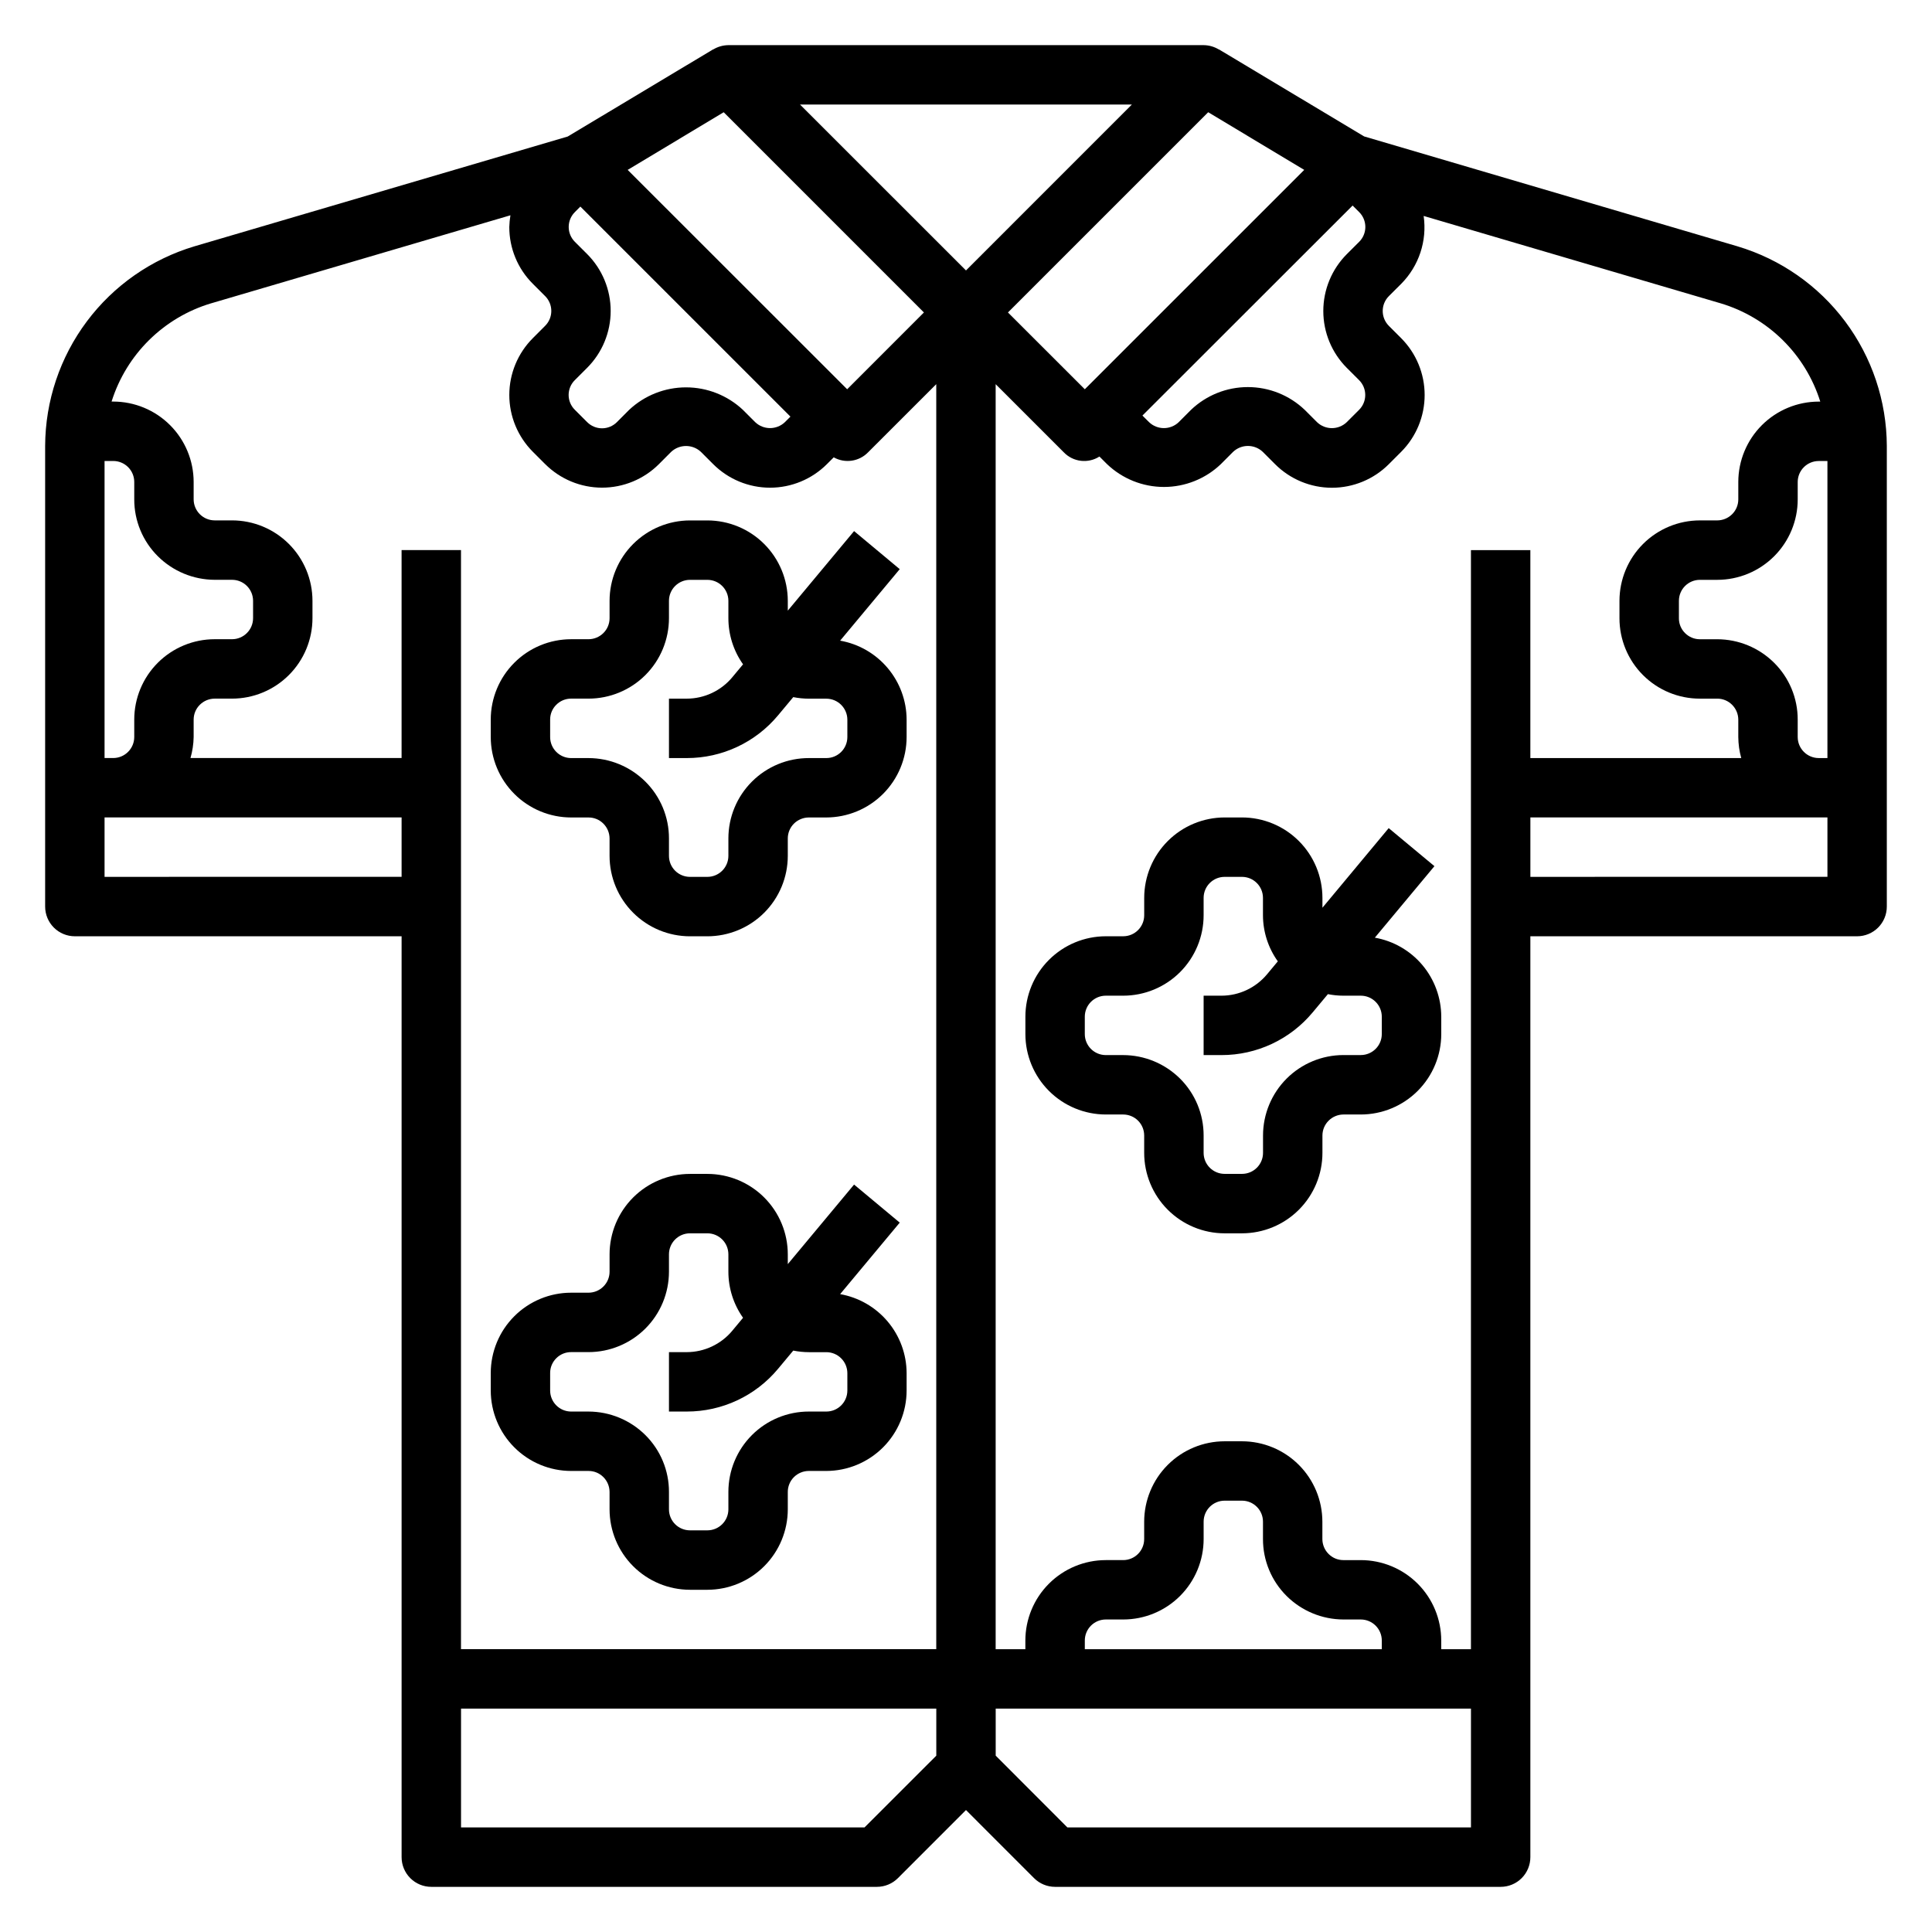
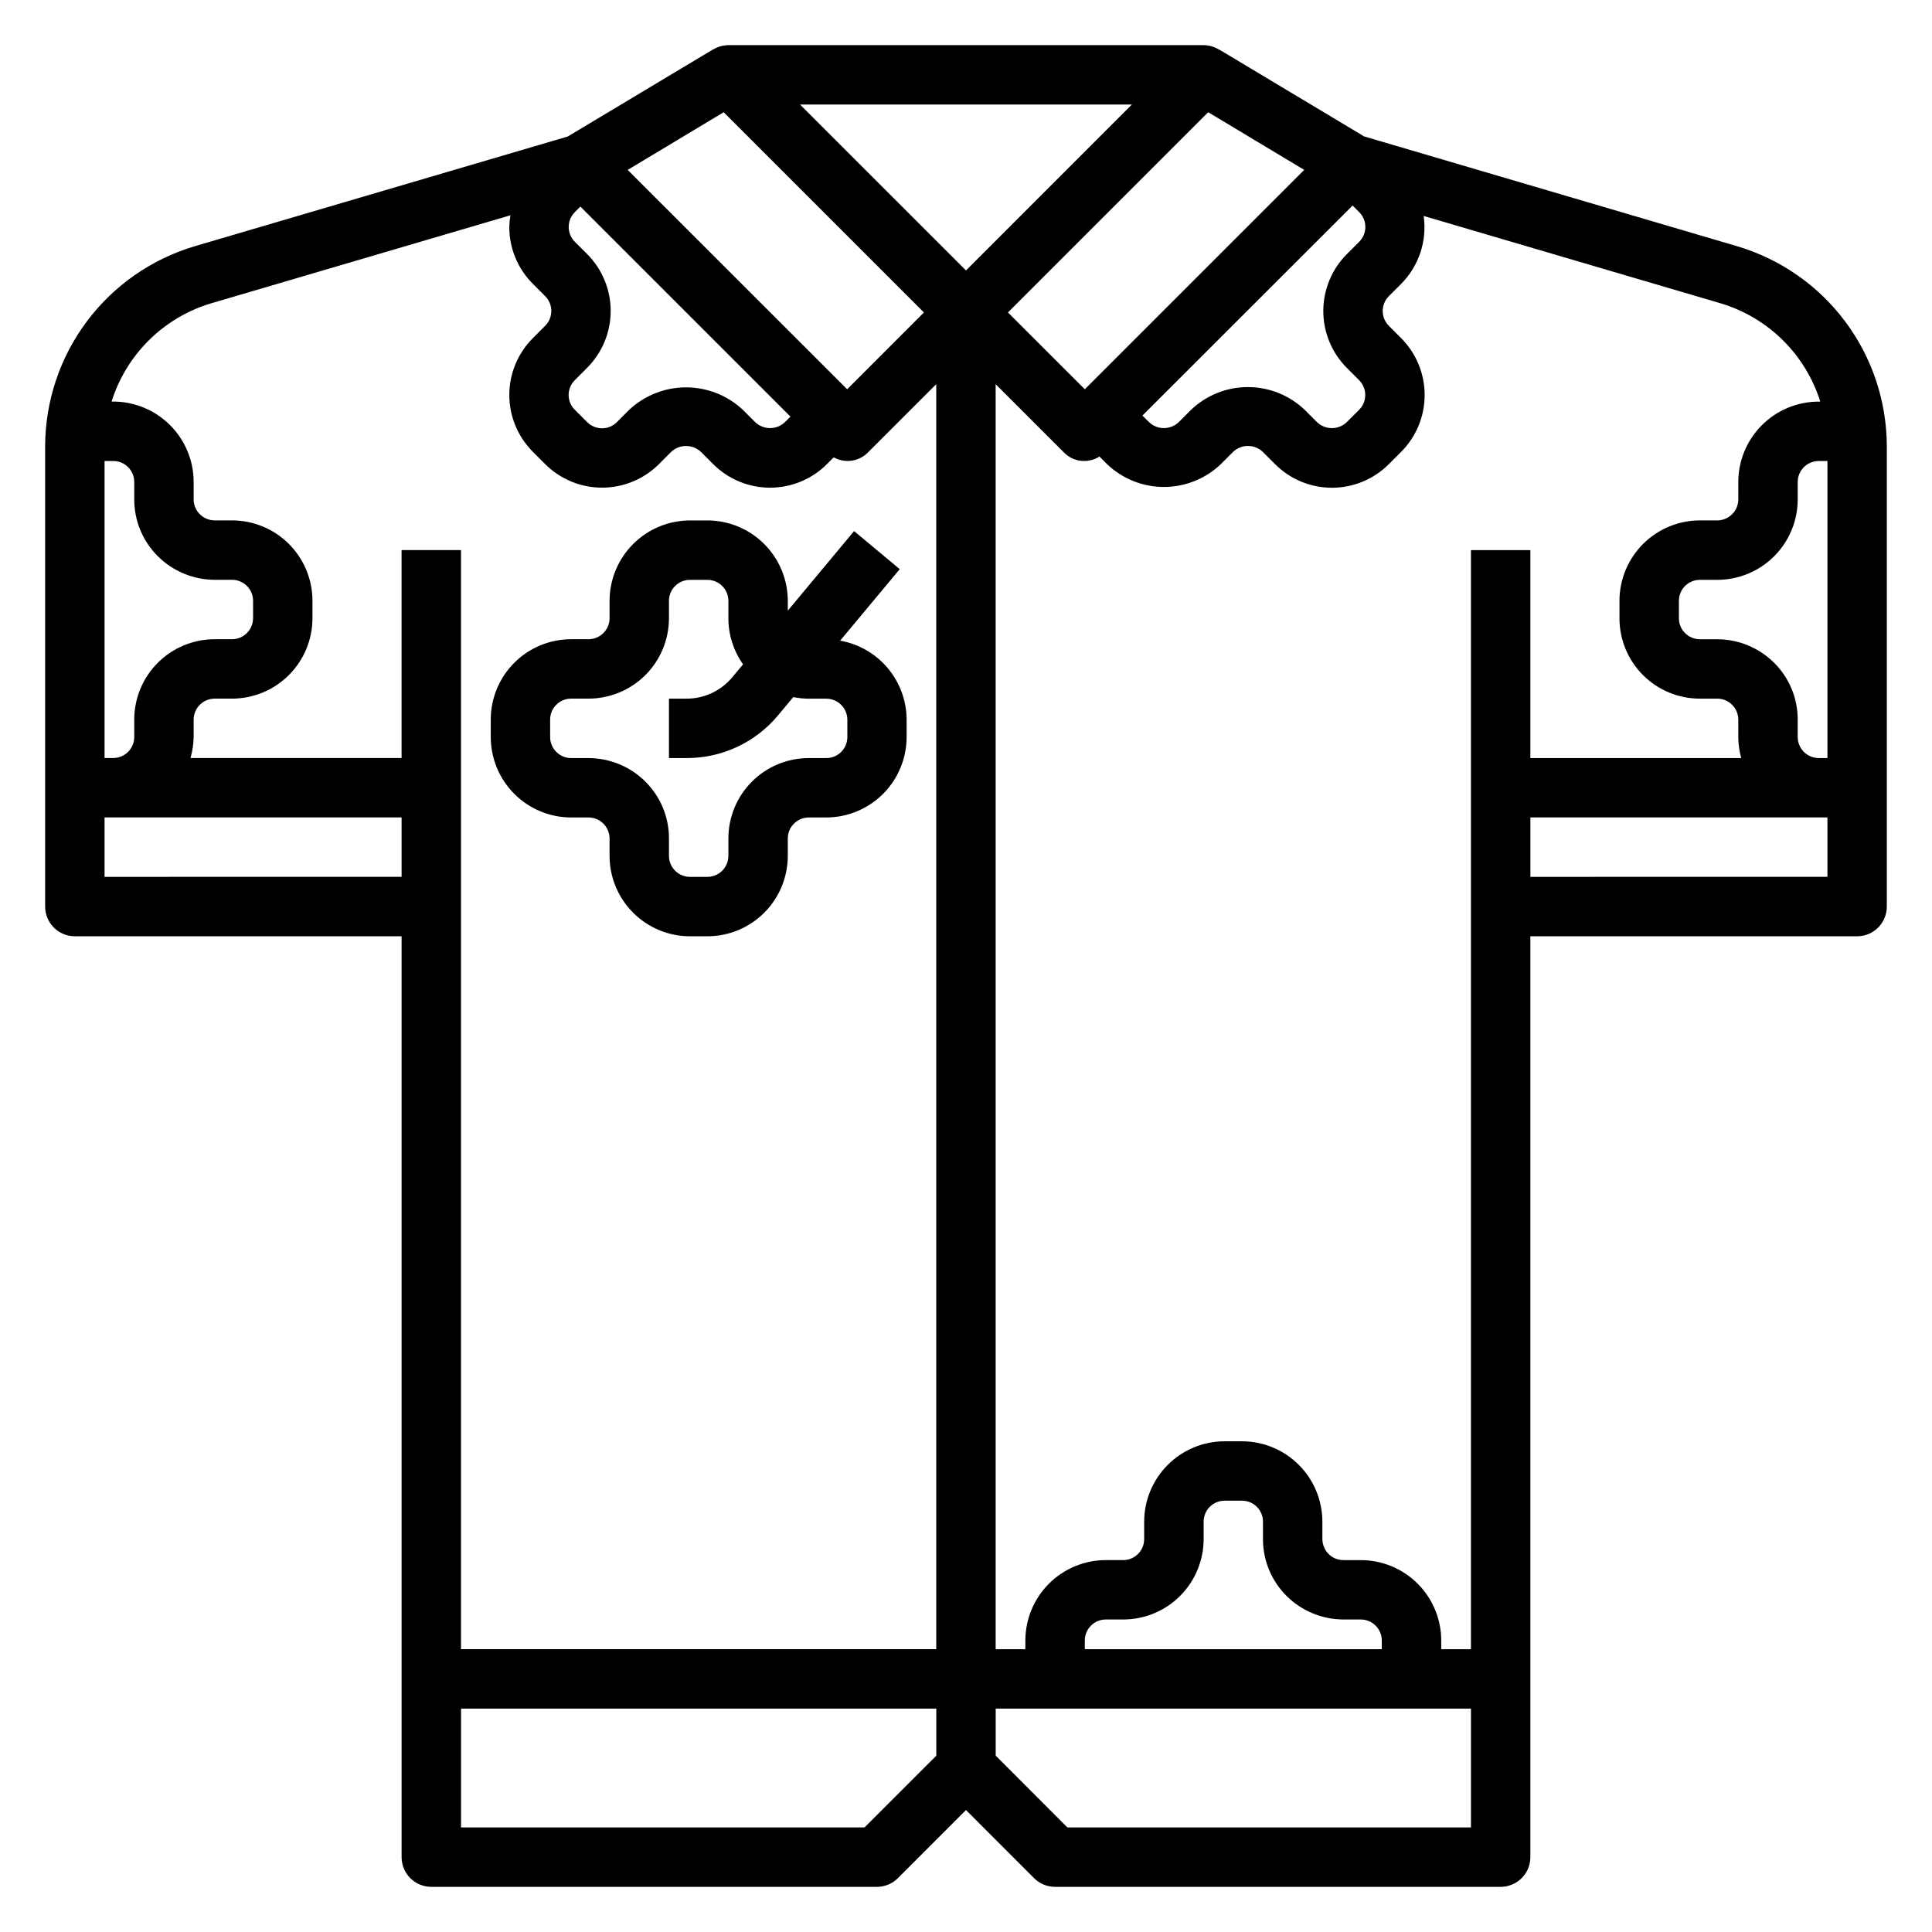
<svg xmlns="http://www.w3.org/2000/svg" fill="#000000" width="800px" height="800px" version="1.1" viewBox="144 144 512 512">
  <g>
    <path d="m604.46 209.28-98.945-29.125-38.5-23.074v0.039c-1.219-0.742-2.617-1.145-4.043-1.156h-125.95c-1.426 0.016-2.816 0.414-4.031 1.156v-0.039l-38.535 23.098-98.941 29.102c-11.391 3.406-21.387 10.383-28.508 19.902-7.121 9.52-10.992 21.078-11.043 32.969v122.1c0 2.09 0.832 4.09 2.305 5.566 1.477 1.477 3.481 2.305 5.566 2.305h86.594v244.04c0 2.086 0.828 4.09 2.305 5.566 1.477 1.477 3.481 2.305 5.566 2.305h118.08c2.086 0 4.09-0.824 5.566-2.297l18.051-18.059 18.043 18.051c1.477 1.477 3.481 2.305 5.57 2.305h118.08c2.086 0 4.09-0.828 5.566-2.305 1.477-1.477 2.305-3.481 2.305-5.566v-244.04h86.594c2.086 0 4.09-0.828 5.566-2.305 1.477-1.477 2.305-3.477 2.305-5.566v-122.1c-0.051-11.891-3.926-23.449-11.047-32.973-7.125-9.52-17.125-16.496-28.52-19.898zm15.949 130.04v-4.606c0.016-5.656-2.234-11.086-6.25-15.074-4.004-3.981-9.418-6.219-15.066-6.234h-4.606c-1.477 0.004-2.894-0.586-3.938-1.637-1.047-1.039-1.633-2.461-1.621-3.938v-4.606c0-3.07 2.488-5.559 5.559-5.562h4.606c5.652-0.004 11.074-2.25 15.07-6.246 4-4 6.246-9.422 6.246-15.074v-4.606c0-1.477 0.586-2.891 1.633-3.934 1.043-1.043 2.457-1.629 3.934-1.629h2.309v78.719h-2.316c-3.07-0.012-5.555-2.504-5.559-5.574zm5.992-88.891h-0.426c-5.648 0.008-11.066 2.254-15.062 6.25-3.992 3.992-6.242 9.41-6.246 15.059v4.606c0 1.48-0.59 2.898-1.645 3.938-1.047 1.039-2.461 1.625-3.938 1.629h-4.606c-5.648 0.008-11.066 2.258-15.059 6.254-3.992 3.996-6.238 9.414-6.242 15.062v4.598c-0.008 5.656 2.234 11.082 6.234 15.082 3.996 4 9.418 6.246 15.074 6.242h4.606c1.477-0.004 2.894 0.582 3.938 1.633 1.043 1.043 1.633 2.457 1.637 3.934v4.606c0.016 1.887 0.277 3.758 0.785 5.574h-55.891v-55.105h-15.742v291.27h-7.875v-2.305c-0.004-5.652-2.25-11.07-6.246-15.066-4-3.996-9.418-6.242-15.07-6.246h-4.606c-1.477 0.004-2.894-0.586-3.934-1.637-1.047-1.043-1.633-2.457-1.641-3.934v-4.606c-0.004-5.652-2.25-11.07-6.246-15.066-3.992-3.992-9.41-6.242-15.062-6.246h-4.606c-5.648 0.008-11.066 2.254-15.059 6.25-3.996 3.996-6.242 9.41-6.25 15.062v4.606c0 3.074-2.492 5.566-5.566 5.57h-4.606c-5.648 0.004-11.066 2.25-15.066 6.246-3.996 3.996-6.242 9.414-6.25 15.066v2.305h-7.871v-335.25l18.059 18.059c2.481 2.578 6.434 3.043 9.445 1.117l2.023 2.023c4.062 3.875 9.457 6.039 15.07 6.039s11.012-2.164 15.07-6.039l3.25-3.258h0.004c2.203-2.094 5.664-2.094 7.871 0l3.266 3.266c3.996 3.996 9.414 6.242 15.062 6.242 5.652 0 11.07-2.246 15.066-6.242l3.273-3.273c3.988-4 6.227-9.418 6.227-15.066 0-5.648-2.238-11.066-6.227-15.066l-3.258-3.258v-0.004c-2.168-2.176-2.168-5.695 0-7.871l3.273-3.266c4.695-4.734 6.898-11.391 5.949-17.988l78.719 23.16h0.004c12.574 3.766 22.461 13.523 26.387 26.047zm-141.45 316.51c4.008 3.984 9.426 6.227 15.074 6.242h4.606c3.074 0.008 5.562 2.504 5.559 5.582v2.289h-78.703v-2.305c0.004-3.074 2.492-5.562 5.562-5.566h4.606c5.656 0 11.078-2.242 15.078-6.242 3.996-3.996 6.242-9.422 6.242-15.074v-4.606c0.004-3.074 2.492-5.562 5.562-5.566h4.606c3.07 0.004 5.559 2.496 5.559 5.566v4.606c-0.012 5.656 2.238 11.086 6.25 15.074zm19.246-366.73c1.047 1.043 1.633 2.461 1.633 3.938 0 1.473-0.586 2.891-1.633 3.934l-3.281 3.273c-3.988 4.004-6.227 9.422-6.227 15.07 0 5.648 2.238 11.066 6.227 15.066l3.258 3.25c2.172 2.176 2.172 5.695 0 7.871l-3.273 3.266v0.004c-2.203 2.106-5.672 2.106-7.871 0l-3.269-3.269c-4.059-3.871-9.453-6.031-15.066-6.031-5.609 0-11.004 2.16-15.066 6.031l-3.25 3.258v0.004c-2.203 2.106-5.672 2.106-7.871 0l-1.754-1.746 55.699-55.656zm-72.711 46.949-20.367-20.352 53.066-53.066 25.449 15.281zm12.469-75.453-43.957 43.965-43.984-43.965zm-108.17 2.039 53.062 53.062-20.34 20.352-58.168-58.137zm-36.176 37.594-3.266-3.258c-1.047-1.043-1.633-2.457-1.633-3.934 0-1.48 0.586-2.894 1.633-3.938l1.457-1.465 55.672 55.664-1.465 1.465c-2.203 2.102-5.672 2.102-7.875 0l-3.258-3.258v-0.004c-4.086-3.828-9.473-5.957-15.07-5.957s-10.984 2.129-15.07 5.957l-3.25 3.258v0.004c-1.043 1.043-2.461 1.633-3.938 1.633-1.477 0-2.894-0.59-3.938-1.633l-3.266-3.266v-0.004c-1.059-1.035-1.652-2.453-1.652-3.934s0.594-2.902 1.652-3.938l3.258-3.258c3.992-4 6.234-9.422 6.234-15.07 0-5.652-2.242-11.074-6.234-15.074zm-99.66 13.047 79.32-23.332c-0.172 1.02-0.27 2.055-0.301 3.094-0.012 5.652 2.234 11.078 6.242 15.066l3.258 3.258h0.004c1.043 1.043 1.629 2.461 1.629 3.938 0 1.477-0.586 2.891-1.629 3.934l-3.25 3.258-0.004 0.004c-3.996 3.992-6.246 9.414-6.246 15.066 0 5.652 2.25 11.07 6.246 15.066l3.266 3.266h0.004c4 3.992 9.418 6.231 15.066 6.231 5.648 0 11.066-2.238 15.066-6.231l3.25-3.258c2.219-2.066 5.656-2.066 7.875 0l3.258 3.258c3.996 3.996 9.418 6.242 15.07 6.242s11.074-2.246 15.07-6.242l1.801-1.801h0.004c2.988 1.672 6.731 1.121 9.113-1.34l18.059-18.051v335.24h-125.95v-291.27h-15.746v55.105h-55.945c0.523-1.812 0.809-3.688 0.84-5.574v-4.606c0-1.48 0.594-2.898 1.648-3.934 1.047-1.039 2.461-1.621 3.934-1.625h4.606c5.652-0.008 11.066-2.258 15.059-6.258 3.996-3.996 6.238-9.414 6.242-15.066v-4.606c-0.004-5.652-2.254-11.07-6.254-15.066-3.996-3.996-9.418-6.238-15.07-6.242h-4.606c-3.066-0.016-5.547-2.504-5.559-5.574v-4.606c-0.004-5.652-2.254-11.07-6.254-15.066-3.996-3.996-9.418-6.238-15.07-6.242h-0.426c3.93-12.52 13.812-22.273 26.379-26.039zm-28.242 120.5v-78.719h2.297c1.477-0.004 2.894 0.582 3.941 1.625s1.633 2.461 1.633 3.938v4.606c-0.012 5.66 2.238 11.086 6.25 15.074 4 3.981 9.41 6.223 15.051 6.246h4.606c1.48-0.004 2.898 0.582 3.945 1.625 1.047 1.043 1.633 2.461 1.637 3.938v4.606c-0.004 3.082-2.504 5.574-5.582 5.574h-4.606c-5.648 0.004-11.066 2.25-15.062 6.246-3.996 3.996-6.238 9.414-6.238 15.062v4.606c-0.004 3.051-2.457 5.535-5.512 5.574zm0 31.488v-15.746h78.719v15.742zm201.4 251.91h-106.93v-31.488h125.95v12.477zm53.758 0-18.996-19.02v-12.469h125.95v31.488zm122.7-251.91v-15.746h78.723v15.742z" />
-     <path d="m512.02 363.46-17.562 21.098v-2.613c-0.004-5.652-2.25-11.07-6.246-15.066-3.996-3.996-9.418-6.242-15.07-6.246h-4.606c-5.648 0.008-11.066 2.254-15.059 6.25-3.996 3.996-6.242 9.41-6.25 15.062v4.606c0 3.074-2.492 5.566-5.566 5.57h-4.606c-5.652 0.004-11.07 2.254-15.066 6.25-4 3.996-6.246 9.418-6.25 15.07v4.598c0.004 5.648 2.25 11.066 6.246 15.066 3.996 3.996 9.414 6.242 15.062 6.25h4.606c1.477 0 2.894 0.586 3.938 1.629s1.629 2.461 1.629 3.938v4.606-0.004c0.004 5.656 2.25 11.074 6.25 15.07 3.996 3.996 9.414 6.246 15.066 6.25h4.606c5.652-0.004 11.074-2.25 15.07-6.246 4-4 6.246-9.418 6.246-15.074v-4.606 0.004c0-1.48 0.594-2.898 1.648-3.938 1.047-1.039 2.461-1.625 3.934-1.629h4.606c5.652-0.012 11.066-2.262 15.059-6.258 3.996-4 6.238-9.418 6.242-15.066v-4.598c-0.008-5.004-1.777-9.84-4.992-13.672-3.219-3.828-7.684-6.402-12.609-7.269l15.793-18.949zm-11.996 44.406h4.606c1.477 0 2.891 0.59 3.934 1.637 1.043 1.043 1.625 2.461 1.625 3.938v4.598c-0.004 3.074-2.5 5.562-5.574 5.562h-4.606c-5.648 0.008-11.062 2.258-15.055 6.254-3.992 4-6.234 9.414-6.238 15.066v4.606-0.004c0 3.074-2.488 5.562-5.559 5.566h-4.606c-1.477 0.004-2.894-0.582-3.941-1.625s-1.637-2.461-1.637-3.941v-4.606 0.004c0.012-5.66-2.234-11.086-6.246-15.078-4.008-3.981-9.422-6.219-15.074-6.234h-4.606c-1.477 0-2.894-0.59-3.938-1.637-1.043-1.047-1.629-2.465-1.625-3.941v-4.598c0.004-3.074 2.492-5.562 5.562-5.566h4.606c5.656 0 11.078-2.242 15.078-6.242 3.996-3.996 6.242-9.422 6.242-15.074v-4.606c0.004-3.074 2.492-5.562 5.562-5.566h4.606c3.07 0.004 5.559 2.496 5.559 5.566v4.606c0.012 4.383 1.387 8.652 3.938 12.215l-2.859 3.434c-2.988 3.586-7.414 5.664-12.082 5.668h-4.723v15.742h4.723c9.344 0.012 18.203-4.137 24.18-11.32l4.031-4.832c1.355 0.27 2.734 0.406 4.117 0.41z" />
-     <path d="m295.36 533.82h4.606c1.477-0.008 2.894 0.578 3.938 1.629 1.043 1.043 1.633 2.457 1.637 3.934v4.606c0.004 5.652 2.25 11.07 6.246 15.066 3.992 3.996 9.41 6.246 15.062 6.254h4.606c5.652-0.004 11.07-2.254 15.07-6.25 3.996-3.996 6.242-9.418 6.246-15.07v-4.606c-0.004-1.477 0.582-2.894 1.629-3.934s2.461-1.625 3.938-1.629h4.606c5.652-0.004 11.07-2.254 15.07-6.25 3.996-3.996 6.242-9.418 6.246-15.07v-4.613c-0.016-5-1.789-9.836-5.012-13.66-3.219-3.824-7.68-6.398-12.605-7.269l15.793-18.949-12.098-10.086-17.566 21.086v-2.598c-0.004-5.652-2.254-11.07-6.25-15.066s-9.414-6.242-15.066-6.246h-4.606c-5.648 0.008-11.066 2.254-15.062 6.25-3.992 3.996-6.242 9.41-6.246 15.062v4.606-0.004c0 1.48-0.59 2.898-1.645 3.938-1.047 1.043-2.461 1.625-3.938 1.629h-4.606c-5.652 0-11.074 2.246-15.066 6.246-3.996 3.996-6.238 9.422-6.234 15.07v4.606c0.004 5.652 2.25 11.07 6.246 15.066 3.992 4 9.41 6.246 15.062 6.254zm-5.566-25.934c-0.012-1.477 0.57-2.894 1.621-3.934 1.043-1.051 2.461-1.637 3.938-1.629h4.606c5.652 0 11.074-2.246 15.074-6.242 4-3.996 6.246-9.414 6.25-15.07v-4.606 0.004c0-1.477 0.586-2.894 1.633-3.938 1.043-1.043 2.457-1.629 3.934-1.629h4.606c3.074 0 5.57 2.488 5.574 5.566v4.606-0.004c0 4.379 1.359 8.648 3.887 12.219l-2.859 3.434h0.004c-2.981 3.578-7.394 5.652-12.055 5.668h-4.723v15.742h4.723c9.344 0.012 18.207-4.137 24.184-11.32l4.031-4.832c1.367 0.273 2.762 0.414 4.156 0.418h4.606c3.074 0.004 5.566 2.492 5.574 5.566v4.606-0.004c-0.004 3.078-2.5 5.566-5.574 5.566h-4.606c-5.66-0.012-11.09 2.227-15.098 6.227-4.004 3.996-6.254 9.426-6.25 15.082v4.606c-0.004 3.078-2.5 5.566-5.574 5.566h-4.606c-1.477 0-2.891-0.586-3.934-1.629-1.047-1.043-1.633-2.461-1.633-3.938v-4.606c0.016-5.656-2.238-11.086-6.25-15.074-4.004-3.981-9.418-6.219-15.066-6.234h-4.606c-3.074-0.004-5.566-2.496-5.566-5.574z" />
    <path d="m295.36 360.64h4.606c1.477-0.004 2.894 0.582 3.938 1.633 1.043 1.043 1.633 2.457 1.637 3.934v4.606c0.004 5.652 2.25 11.07 6.246 15.066 3.992 3.996 9.41 6.246 15.062 6.25h4.606c5.652-0.004 11.07-2.25 15.07-6.246 3.996-3.996 6.242-9.418 6.246-15.07v-4.606c-0.004-1.477 0.582-2.894 1.629-3.934 1.047-1.039 2.461-1.625 3.938-1.633h4.606c5.652-0.004 11.07-2.25 15.07-6.246 3.996-3.996 6.242-9.418 6.246-15.07v-4.613c-0.016-5-1.789-9.836-5.012-13.66-3.219-3.828-7.68-6.398-12.605-7.269l15.793-18.949-12.098-10.086-17.566 21.082v-2.598c-0.004-5.648-2.254-11.066-6.25-15.062-3.996-3.996-9.414-6.242-15.066-6.246h-4.606c-5.648 0.008-11.066 2.254-15.062 6.25-3.992 3.992-6.242 9.41-6.246 15.059v4.606c0 1.48-0.59 2.898-1.645 3.938-1.047 1.039-2.461 1.625-3.938 1.629h-4.606c-5.652 0-11.074 2.246-15.066 6.246-3.996 3.996-6.238 9.418-6.234 15.07v4.606c0.004 5.652 2.25 11.07 6.246 15.066 3.992 3.996 9.41 6.246 15.062 6.25zm-5.566-25.93c-0.012-1.477 0.57-2.894 1.621-3.934 1.043-1.051 2.461-1.637 3.938-1.633h4.606c5.652 0 11.074-2.242 15.074-6.238s6.246-9.418 6.25-15.07v-4.606c0-1.477 0.586-2.891 1.633-3.934 1.043-1.043 2.457-1.629 3.934-1.629h4.606c3.074 0 5.57 2.488 5.574 5.562v4.606c0 4.379 1.359 8.648 3.887 12.219l-2.859 3.434h0.004c-2.981 3.578-7.394 5.652-12.055 5.664h-4.723v15.742l4.723 0.004c9.344 0.012 18.207-4.141 24.184-11.32l4.031-4.832c1.367 0.273 2.762 0.41 4.156 0.414h4.606c3.074 0.008 5.566 2.496 5.574 5.566v4.606c-0.004 3.074-2.5 5.566-5.574 5.566h-4.606c-5.66-0.012-11.09 2.227-15.098 6.227-4.004 3.996-6.254 9.422-6.25 15.082v4.606c-0.004 3.074-2.5 5.566-5.574 5.566h-4.606c-1.477 0-2.891-0.586-3.934-1.629-1.047-1.047-1.633-2.461-1.633-3.938v-4.606c0.016-5.656-2.238-11.086-6.25-15.074-4.004-3.981-9.418-6.219-15.066-6.234h-4.606c-3.074-0.004-5.566-2.5-5.566-5.574z" />
  </g>
</svg>